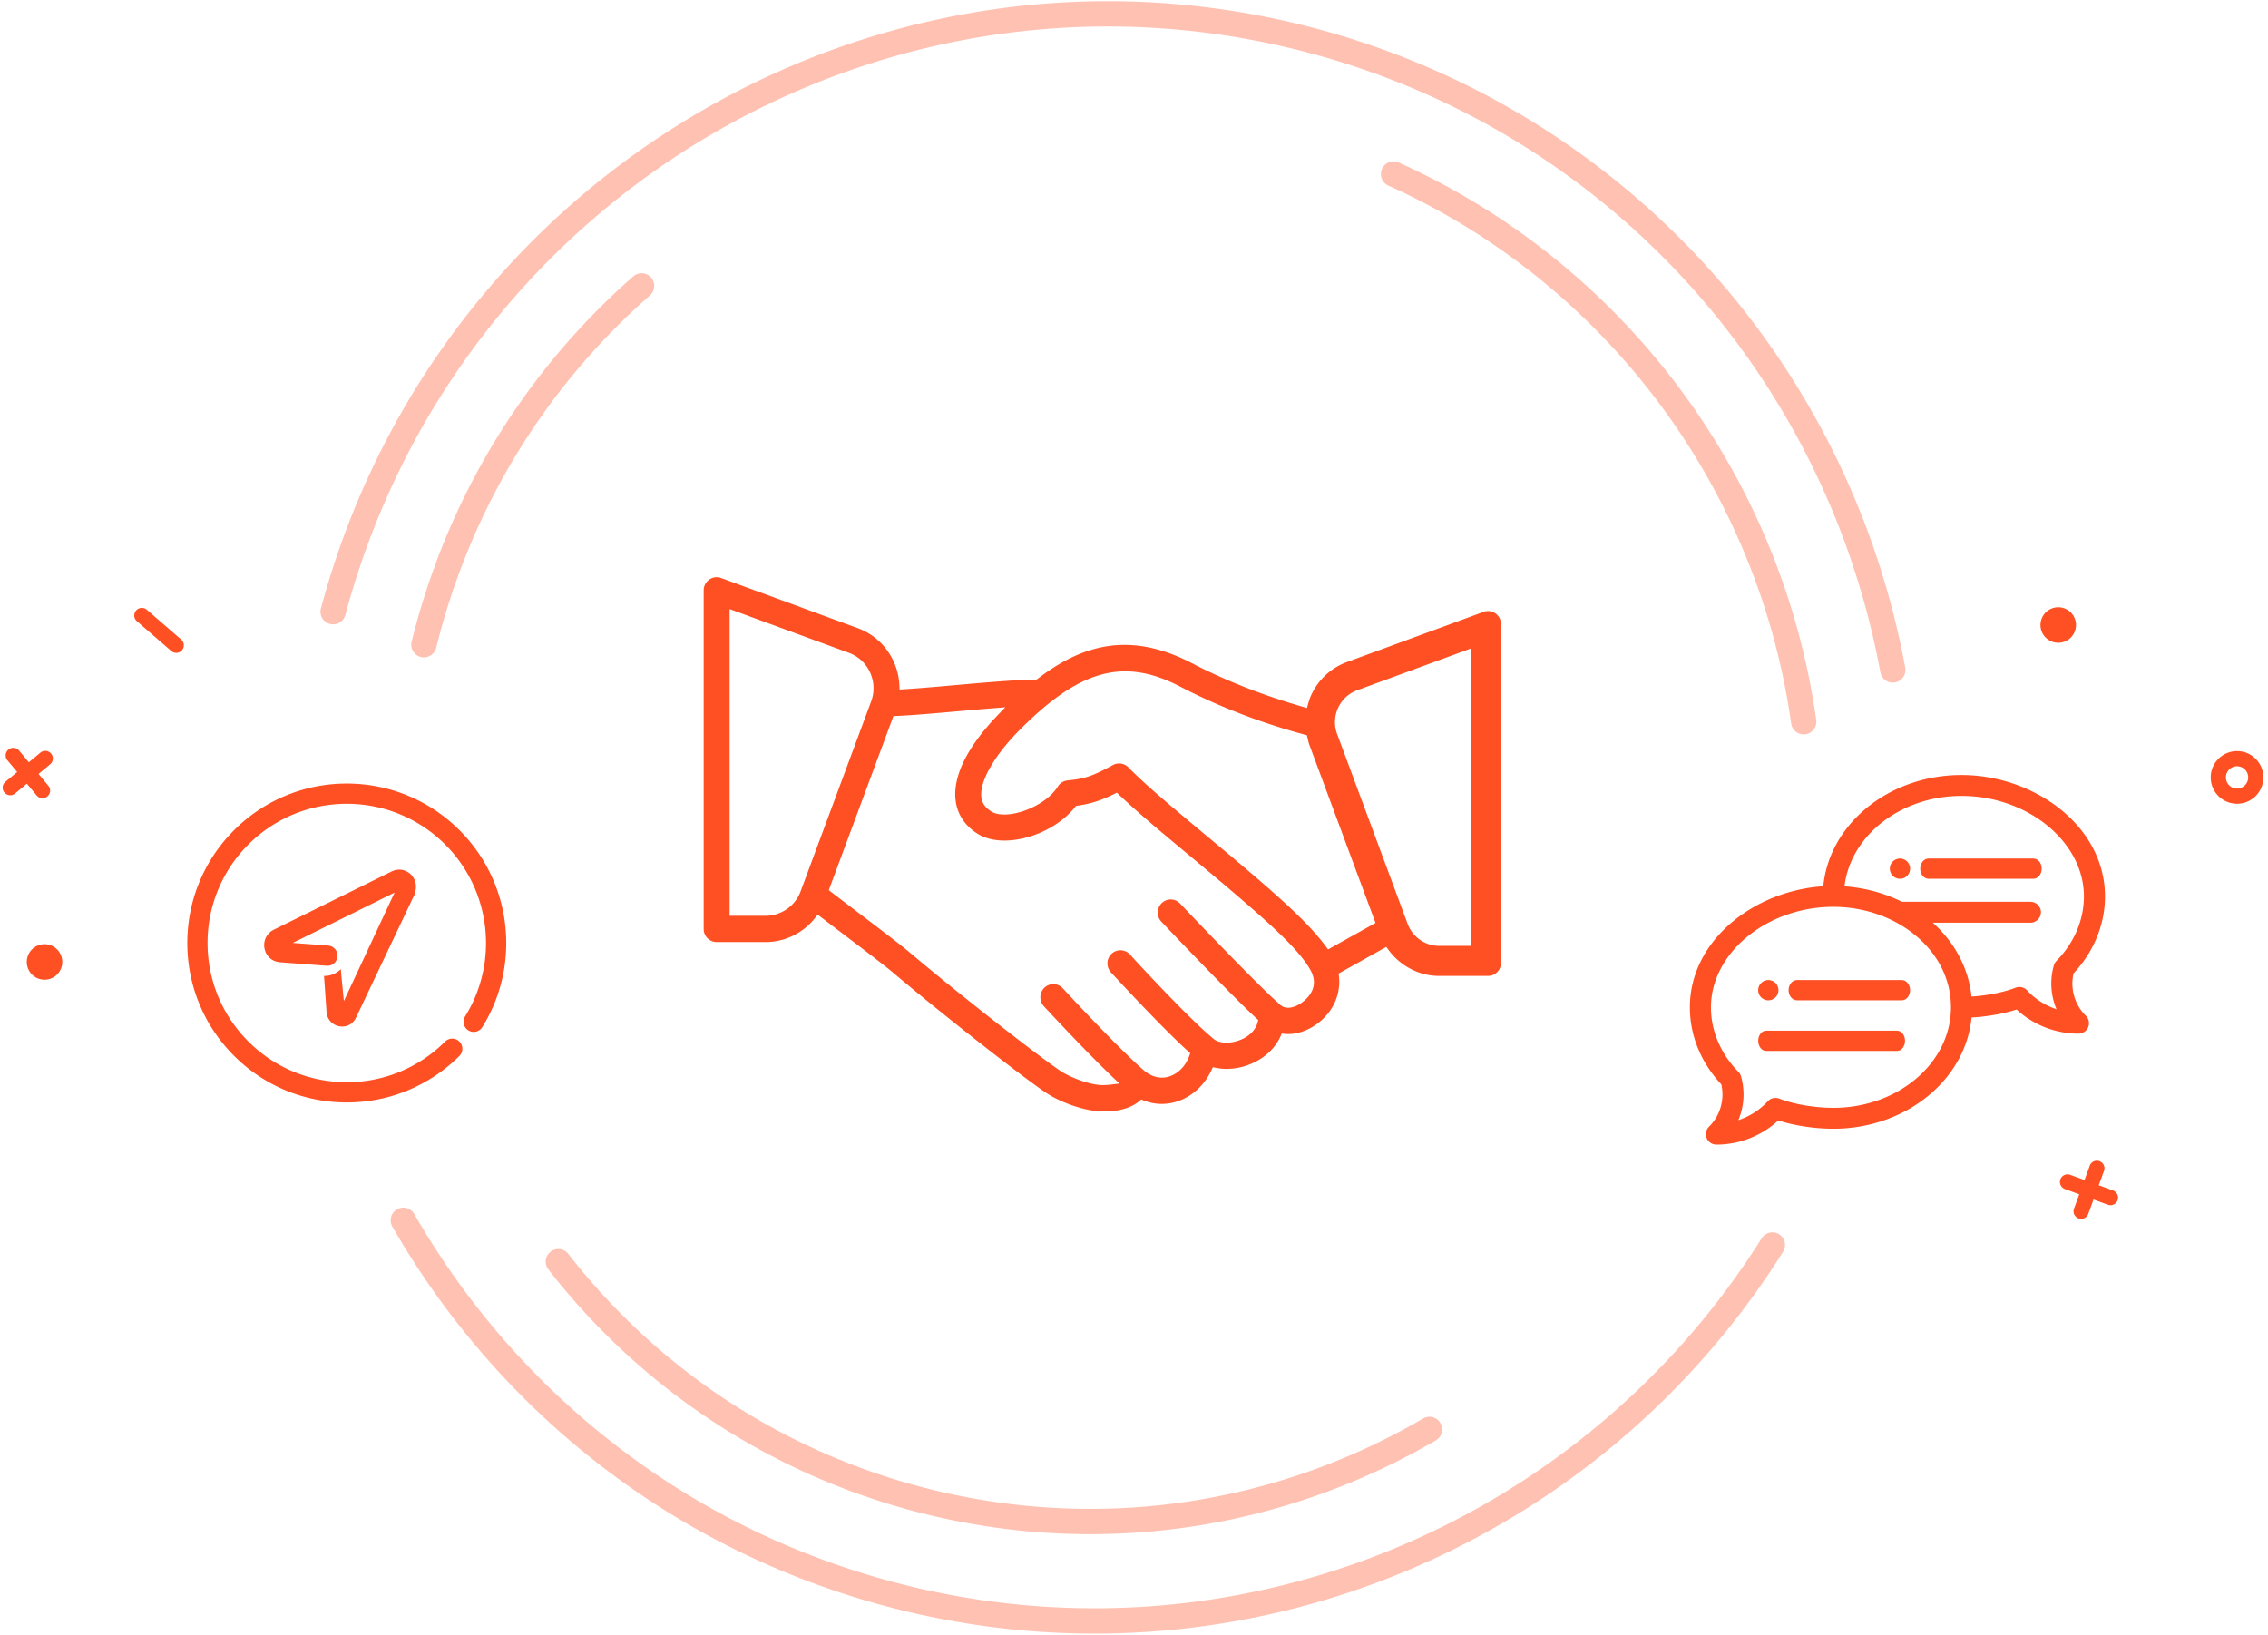
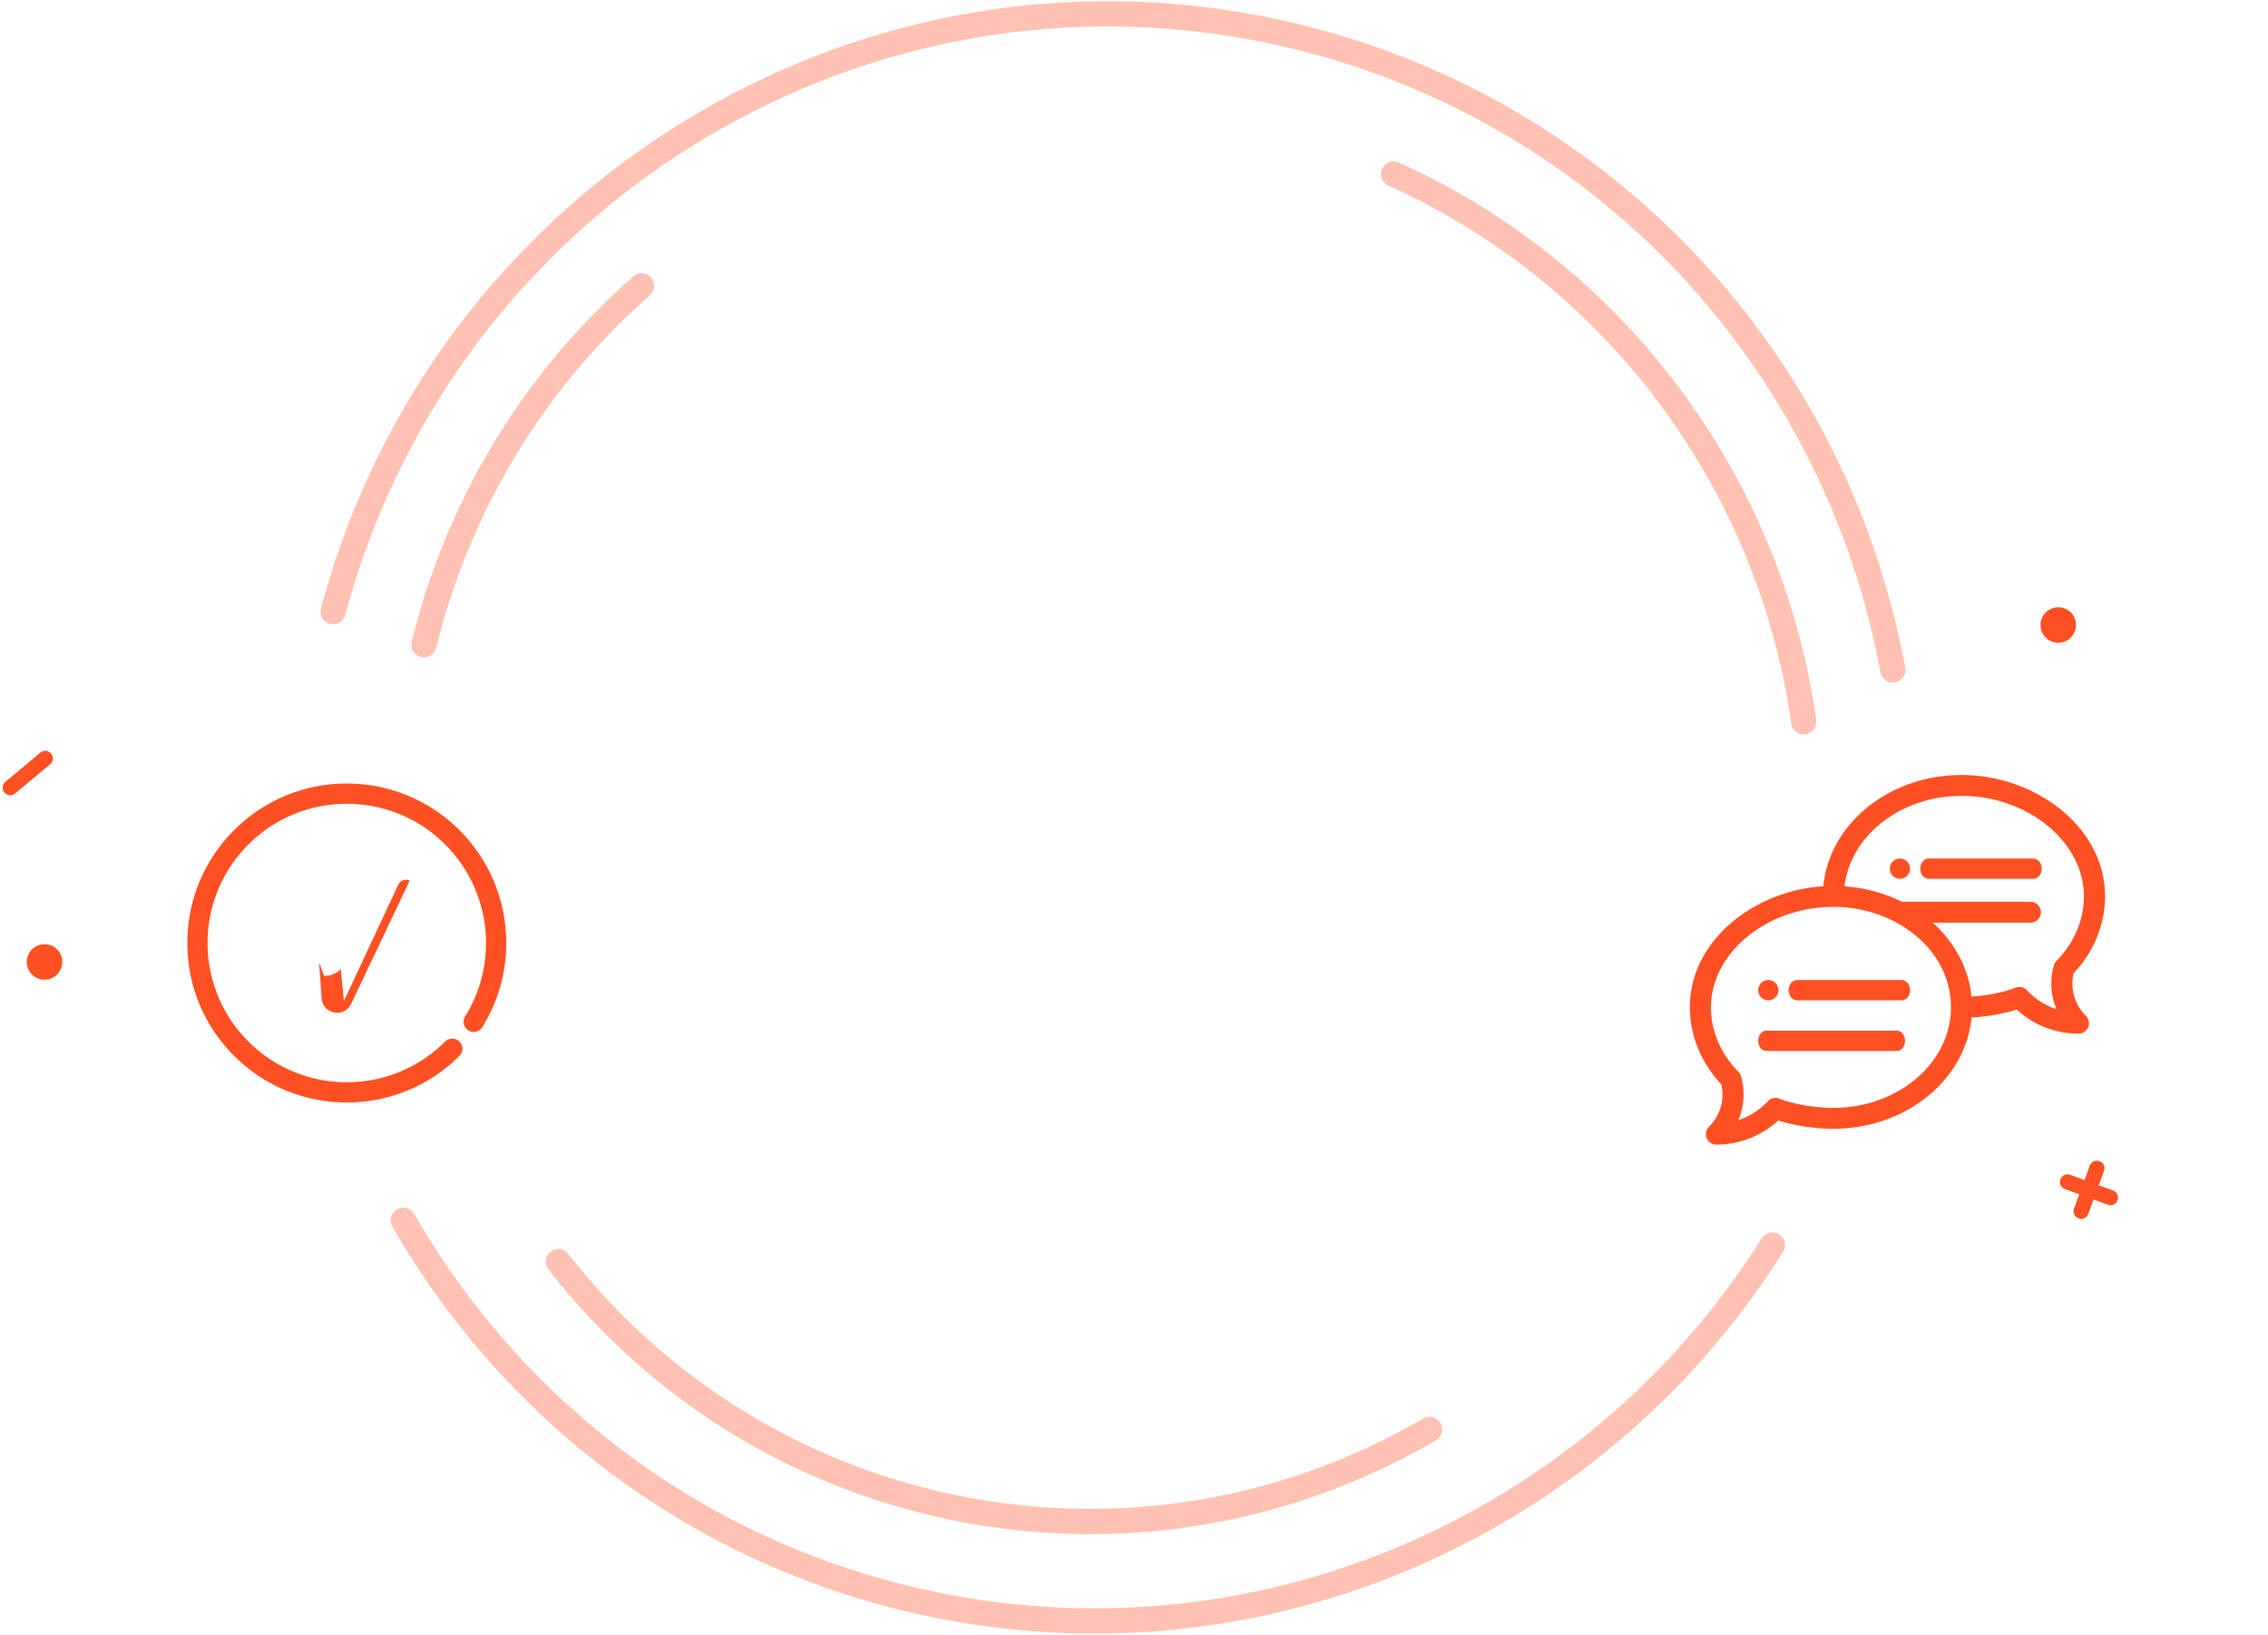
<svg xmlns="http://www.w3.org/2000/svg" width="448" height="323" viewBox="0 0 448 323">
  <g fill="none" fill-rule="evenodd" transform="translate(-1.297 .234)">
    <path fill="#FF5023" fill-rule="nonzero" d="M277.597 31.864c44.54 20.049 75.673 61.9 82.457 110.052a2.5 2.5 0 1 1-4.95.698c-6.546-46.46-36.592-86.85-79.56-106.19a2.5 2.5 0 1 1 2.053-4.56zM82.603 126.529c7.006-28.397 22.314-53.337 43.782-72.18a2.5 2.5 0 1 1 3.299 3.758c-20.706 18.173-35.467 42.223-42.227 69.62a2.5 2.5 0 0 1-4.854-1.198zm295.043 5.103a2.5 2.5 0 0 1-4.917.908C361.886 73.82 318.62 25.953 260.223 10.306c-82.95-22.227-168.336 27.43-190.707 110.92a2.5 2.5 0 1 1-4.83-1.293C87.771 33.78 175.892-17.467 261.516 5.476c60.282 16.152 104.94 65.56 116.13 126.156zM78.8 242.029a2.5 2.5 0 1 1 4.335-2.493 156.847 156.847 0 0 0 12.199 18.153c21.727 27.908 52.21 47.636 87.313 55.74 64.91 14.986 131.552-13.299 166.643-69.113a2.5 2.5 0 0 1 4.233 2.661c-36.213 57.6-104.996 86.793-172 71.324-36.234-8.365-67.708-28.735-90.135-57.54A161.847 161.847 0 0 1 78.8 242.029zm30.827 8.474a2.5 2.5 0 1 1 3.944-3.073c18.322 23.517 44.022 40.142 73.617 46.974 32.838 7.582 66.609 2.202 95.216-14.475a2.5 2.5 0 0 1 2.518 4.32c-29.695 17.311-64.767 22.898-98.858 15.027-30.725-7.093-57.417-24.36-76.437-48.773z" opacity=".35" />
-     <path fill="#FF5023" fill-rule="nonzero" d="M445.132 158.127a5.2 5.2 0 1 0-3.896-9.643 5.2 5.2 0 0 0 3.896 9.643zm-1.124-2.782a2.2 2.2 0 1 1-1.648-4.08 2.2 2.2 0 0 1 1.648 4.08z" />
    <circle cx="10.096" cy="189.755" r="3.51" fill="#FF5023" fill-rule="nonzero" transform="scale(-1 1) rotate(22 0 137.817)" />
    <circle cx="407.866" cy="123.209" r="3.51" fill="#FF5023" fill-rule="nonzero" transform="scale(-1 1) rotate(22 0 -1975.079)" />
-     <path fill="#FF5023" fill-rule="nonzero" d="M35.15 128.363a1.5 1.5 0 0 0 1.964-2.267l-6.835-5.92a1.5 1.5 0 0 0-1.964 2.267l6.835 5.92zM8.538 156.858a1.5 1.5 0 1 0 2.305-1.92l-5.78-6.94a1.5 1.5 0 0 0-2.305 1.92l5.78 6.94z" />
    <path fill="#FF5023" fill-rule="nonzero" d="M11.23 150.69a1.5 1.5 0 0 0-1.92-2.304l-6.94 5.78a1.5 1.5 0 1 0 1.92 2.305l6.94-5.78zM410.215 231.79a1.5 1.5 0 0 0-1.03 2.818l8.478 3.1a1.5 1.5 0 0 0 1.03-2.818l-8.478-3.1z" />
    <path fill="#FF5023" fill-rule="nonzero" d="M410.978 238.479a1.5 1.5 0 1 0 2.817 1.032l3.109-8.482a1.5 1.5 0 1 0-2.817-1.032l-3.11 8.482zM89.243 205.458a2 2 0 0 1 2.828 2.828c-12.302 12.302-32.247 12.302-44.548 0-12.302-12.3-12.302-32.245 0-44.548 12.3-12.3 32.246-12.3 44.548 0 10.406 10.41 12.164 26.556 4.495 38.89a2 2 0 1 1-3.397-2.112c6.692-10.763 5.158-24.863-3.926-33.95-10.74-10.738-28.153-10.738-38.891 0-10.74 10.74-10.74 28.153 0 38.892 10.738 10.74 28.15 10.74 38.89 0z" />
-     <path fill="#FF5023" fill-rule="nonzero" d="M65.303 192.513h.105c1.231 0 2.366-.506 3.223-1.339l.06.859.53 5.453 10.739-22.974a1.692 1.692 0 0 1 2.27-.833c.853.409 1.373 1.846.971 2.715l-11.558 24.317c-1.347 2.919-5.62 2.107-5.843-1.11l-.497-7.088z" />
-     <path stroke="#FF5023" stroke-linecap="round" stroke-linejoin="round" stroke-width="4" d="M81.344 175.488c.527-1.173-.635-2.39-1.75-1.839l-23.362 11.542c-1.226.605-.885 2.526.466 2.626l9.27.696" />
-     <path fill="#FF5023" fill-rule="nonzero" d="M291.922 186.578v-58.757l-22.56 8.281a6.607 6.607 0 0 0-3.753 3.487 6.699 6.699 0 0 0-.187 5.147l13.932 37.502c.964 2.596 3.458 4.34 6.205 4.34h6.363v-.75.75zm4.778-65.658a2.604 2.604 0 0 1 1.097 2.127v66.874c0 1.436-1.148 2.594-2.563 2.594h-9.675c-3.942 0-7.66-1.952-10.03-5.196l-.392-.536-9.419 5.26.058.497c.403 3.5-1.066 6.933-4.054 9.239-2.112 1.631-4.479 2.385-6.709 2.178l-.538-.05-.217.494c-.938 2.126-2.691 3.918-5.035 5.103-2.498 1.265-5.296 1.667-7.765 1.156l-.583-.12-.25.54c-1.212 2.625-3.28 4.727-5.767 5.834-2.506 1.115-5.2 1.172-7.72.174l-.42-.166-.343.293c-.729.622-1.598 1.09-2.587 1.42-1.498.503-2.83.63-4.741.63-3.301 0-8.098-1.665-11.092-3.65-4.061-2.693-19.602-14.758-30.047-23.585-1.37-1.16-3.697-2.958-8.338-6.484l-.086-.065-1.56-1.185a926.283 926.283 0 0 1-4.514-3.436l-.59-.452-.458.585c-2.37 3.03-6.002 4.835-9.827 4.835h-9.676c-1.415 0-2.562-1.158-2.562-2.594V116.36c0-.848.409-1.641 1.097-2.128.68-.482 1.559-.599 2.337-.31l27.007 9.915c3.16 1.158 5.673 3.492 7.081 6.575a12.72 12.72 0 0 1 1.141 4.774l.031.766.764-.048c2.459-.15 5.2-.376 10.09-.811 8.291-.738 12.394-1.042 15.989-1.114l.246-.004.196-.151c9.711-7.477 19.155-8.955 30.505-3.052 7.148 3.718 14.754 6.553 21.958 8.62l.72.207.21-.725.018-.066c.245-.847.382-1.257.588-1.709 1.408-3.083 3.921-5.416 7.081-6.575l27.005-9.914a2.514 2.514 0 0 1 2.34.31zm-137.258 54.892l13.932-37.506a7.44 7.44 0 0 0-.208-5.716 7.355 7.355 0 0 0-4.175-3.88l-22.561-8.28-1.009-.37v60.58h7.114c3.06 0 5.834-1.94 6.907-4.828zm94.902 22.526c1.023.874 2.827.435 4.274-.684 1.953-1.506 3.006-3.705 1.52-6.323-2.427-4.28-8.303-9.628-23.331-22.127-8.06-6.705-11.288-9.466-14.517-12.53l-.382-.361-.47.235c-2.53 1.267-4.527 1.933-7.29 2.335l-.292.043-.184.229c-4.666 5.793-14.279 8.43-19.272 5.276-2.544-1.604-4.036-3.895-4.35-6.657-.582-5.173 2.882-11.124 8.448-16.891l1.374-1.424-1.972.155c-2.197.173-4.553.374-7.607.645-6.292.56-9.306.8-12.02.919l-.497.022-12.767 34.372.434.338c1.23.954 2.571 1.976 5.553 4.236 5.951 4.513 8.628 6.575 10.2 7.906 10.382 8.775 25.803 20.724 29.569 23.223 2.162 1.435 6.054 2.803 8.282 2.803.576 0 1.192-.04 1.794-.113l1.573-.194-1.147-1.094c-3.974-3.786-9.178-9.21-13.775-14.177a2.616 2.616 0 0 1 .123-3.67 2.538 2.538 0 0 1 3.614.123 485.155 485.155 0 0 0 7.024 7.426c3.888 4.022 7.087 7.166 9.222 8.993 1.86 1.39 3.698 1.523 5.32.795 1.584-.706 2.836-2.15 3.448-3.926l.162-.47-.369-.332c-2.384-2.147-5.751-5.524-9.656-9.615a491.05 491.05 0 0 1-5.654-6.028 2.617 2.617 0 0 1 .154-3.67 2.54 2.54 0 0 1 3.616.155c5.265 5.78 13 13.783 16.216 16.4a.853.853 0 0 0 .132.144.83.83 0 0 0 .266.162.69.69 0 0 1-.193-.13c1.181 1.109 3.797 1.13 6.017.007 1.29-.654 2.424-1.75 2.79-3.208l.11-.433-.33-.302c-2.168-1.993-5.918-5.75-10.665-10.642a1112.77 1112.77 0 0 1-8.136-8.475 2.61 2.61 0 0 1 .077-3.67 2.532 2.532 0 0 1 3.615.078c8.737 9.198 17.413 18.038 19.566 19.782.057.08.095.128.165.194.08.074.143.116.218.15zm8.896-11.585l.392.53 9.374-5.235-13.086-35.226c-.095-.258-.154-.48-.272-1l-.005-.02a21.508 21.508 0 0 0-.092-.396l-.106-.43-.428-.115c-7.648-2.052-16.299-5.167-24.579-9.477-11.16-5.809-19.879-3.41-31.817 8.64-4.882 4.932-7.831 10.025-7.478 13.161.124 1.113.67 2.025 1.968 2.846 2.94 1.853 10.55-.774 13.146-4.932a2.561 2.561 0 0 1 1.911-1.196c3.54-.358 4.964-.876 8.986-3.051a2.554 2.554 0 0 1 3.016.454c3.165 3.195 6.724 6.265 15.89 13.89 13.934 11.59 19.555 16.662 23.18 21.557z" />
+     <path fill="#FF5023" fill-rule="nonzero" d="M65.303 192.513h.105c1.231 0 2.366-.506 3.223-1.339l.06.859.53 5.453 10.739-22.974a1.692 1.692 0 0 1 2.27-.833l-11.558 24.317c-1.347 2.919-5.62 2.107-5.843-1.11l-.497-7.088z" />
    <g fill="#FF5023" fill-rule="nonzero">
      <path d="M376.599 169.329a2 2 0 1 0 .002 4.002 2 2 0 0 0-.002-4.002zM350.599 197.329a2 2 0 1 0-.002-4.002 2 2 0 0 0 .002 4.002z" />
      <path stroke="#FF5023" d="M388.755 153.329c-14.242 0-25.932 9.715-26.836 21.953-13.564.673-26.32 10.35-26.32 23.438 0 5.47 2.188 10.77 6.17 14.969a9.451 9.451 0 0 1-2.543 8.968 1.554 1.554 0 0 0-.343 1.706c.245.584.822.966 1.462.966 4.512 0 8.86-1.75 12.09-4.835 3.148 1.061 7.255 1.704 11.008 1.704 14.24 0 25.929-9.712 26.835-21.947 3.313-.146 6.758-.751 9.484-1.67a17.55 17.55 0 0 0 12.09 4.835c.641 0 1.218-.382 1.462-.966a1.554 1.554 0 0 0-.343-1.706 9.451 9.451 0 0 1-2.542-8.968c3.982-4.2 6.17-9.5 6.17-14.969 0-13.6-13.738-23.478-27.844-23.478zm-25.312 65.739c-3.734 0-7.989-.725-10.84-1.847a1.594 1.594 0 0 0-1.752.397 14.306 14.306 0 0 1-7.1 4.169 12.537 12.537 0 0 0 .965-9.316 1.558 1.558 0 0 0-.387-.662c-3.59-3.657-5.566-8.306-5.566-13.089 0-11.03 11.302-20.348 24.68-20.348 12.632 0 23.73 8.692 23.73 20.348 0 11.22-10.645 20.348-23.73 20.348zm44.426-29.172a1.566 1.566 0 0 0-.387.662 12.537 12.537 0 0 0 .964 9.316 14.302 14.302 0 0 1-7.1-4.169 1.595 1.595 0 0 0-1.752-.397c-2.47.972-5.994 1.645-9.32 1.808-.463-5.92-3.447-11.482-8.549-15.613h20.636c.873 0 1.582-.7 1.582-1.565s-.709-1.566-1.582-1.566h-25.496c-3.592-1.808-7.624-2.863-11.774-3.084.909-10.513 11.175-18.829 23.664-18.829 13.378 0 24.68 9.318 24.68 20.348 0 4.783-1.977 9.432-5.566 13.09z" />
      <path d="M376.955 193.329h-20.712c-.908 0-1.644.895-1.644 2s.736 2 1.644 2h20.712c.908 0 1.644-.895 1.644-2s-.736-2-1.644-2zM376.04 203.329h-25.882c-.861 0-1.56.895-1.56 2s.699 2 1.56 2h25.882c.86 0 1.559-.895 1.559-2s-.698-2-1.56-2zM402.955 169.329h-20.712c-.908 0-1.644.895-1.644 2s.736 2 1.644 2h20.712c.908 0 1.644-.895 1.644-2s-.736-2-1.644-2z" />
    </g>
  </g>
</svg>